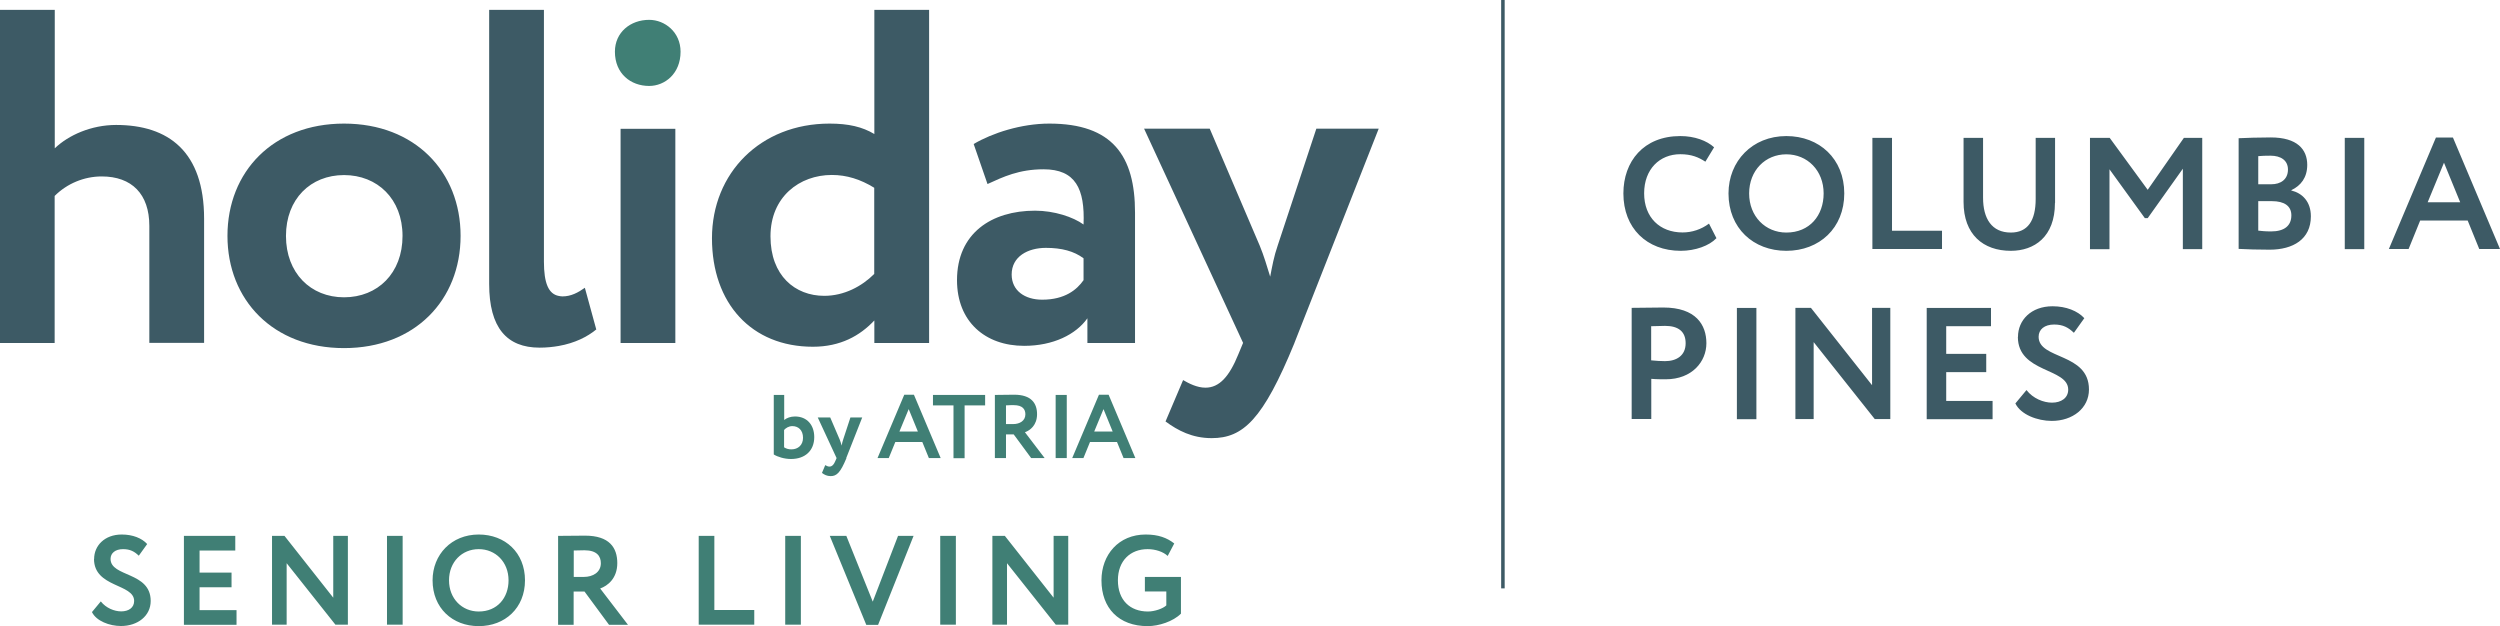
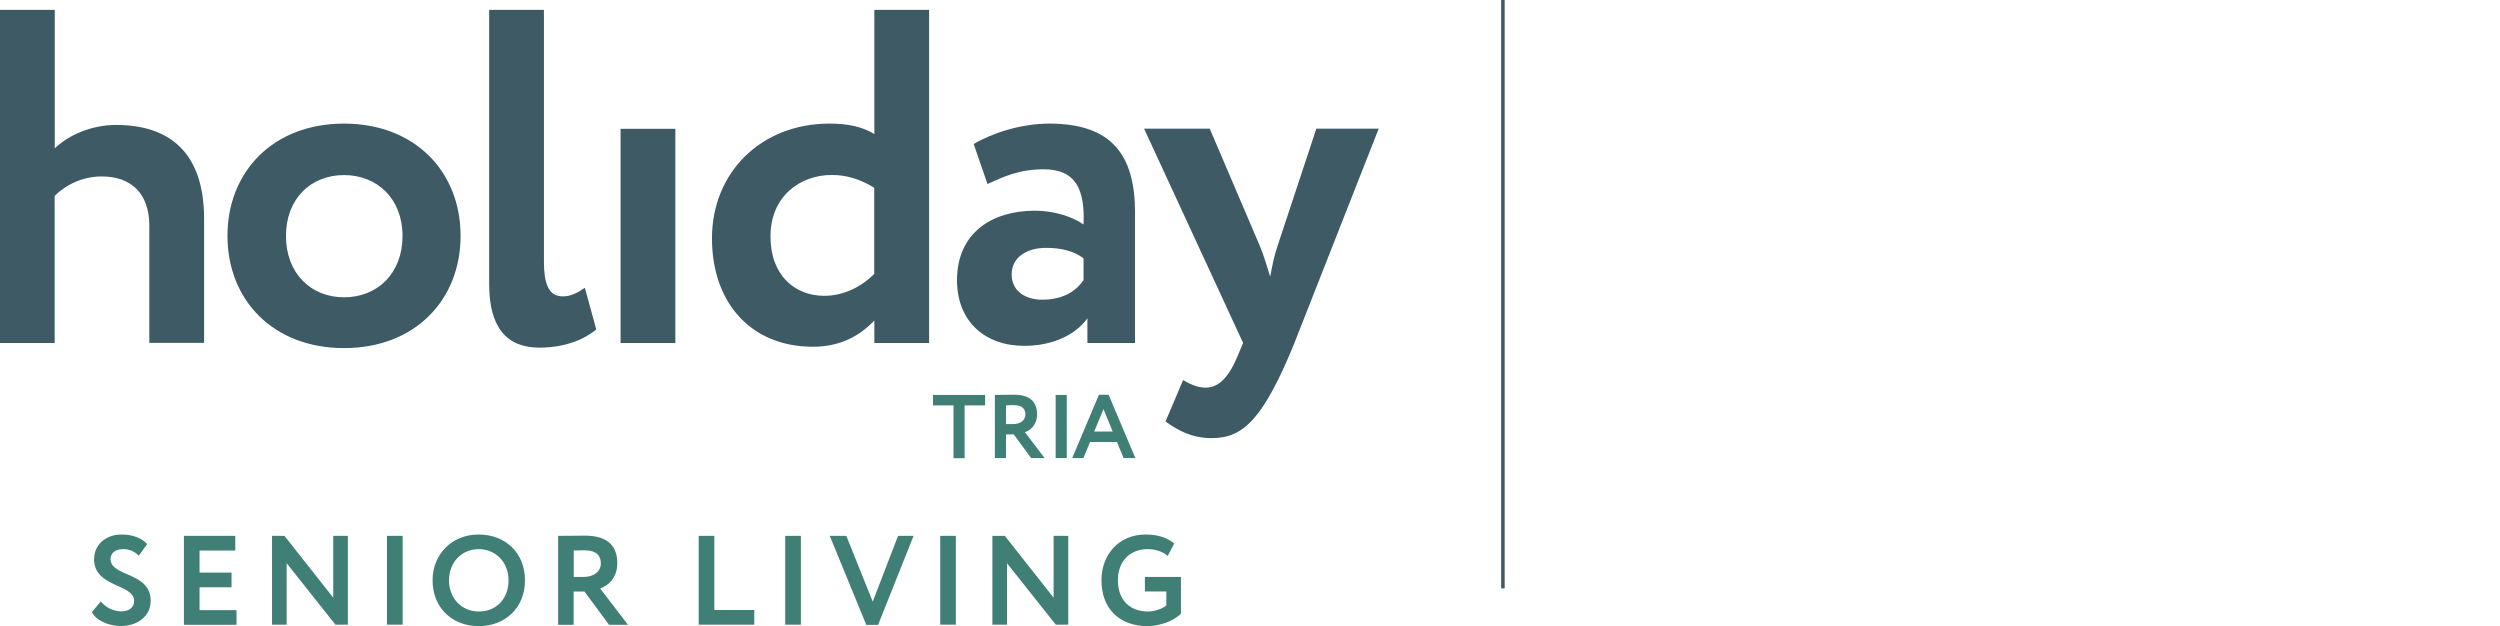
<svg xmlns="http://www.w3.org/2000/svg" id="Layer_1" data-name="Layer 1" viewBox="0 0 220.48 55.21">
  <defs>
    <style>.cls-1,.cls-2{fill:#3d5a65;stroke-width:0}.cls-2{fill:#407f75}</style>
  </defs>
  <path d="M132.7 0h-.31v51.89h.31V0Z" class="cls-1" />
  <g>
    <g>
      <g>
        <path d="M0 .87h4.83v12.21c1.22-1.17 3.23-2.06 5.41-2.06 4.62 0 7.76 2.35 7.76 8.27v10.95h-4.83V19.92c0-2.81-1.55-4.36-4.2-4.36-1.55 0-3.06.63-4.15 1.72v12.97H0V.87ZM30.34 26.22c2.98 0 5.16-2.14 5.16-5.41s-2.22-5.37-5.16-5.37-5.12 2.1-5.12 5.37 2.18 5.41 5.12 5.41m0-15.32c6.25 0 10.28 4.24 10.28 9.9s-4.03 9.9-10.28 9.9-10.28-4.24-10.28-9.9 4.03-9.9 10.28-9.9M52.59 29.07l-1.01-3.69c-.59.42-1.22.76-1.97.76-.12 0-.22-.02-.33-.04-.9-.17-1.31-1.11-1.31-3.03V.87h-4.83v24.17c0 3.86 1.55 5.62 4.45 5.62.61 0 1.17-.06 1.69-.15 1.41-.25 2.51-.8 3.3-1.45Z" class="cls-1" />
      </g>
      <path d="M54.73 11.36h4.83v18.89h-4.83z" class="cls-1" />
      <g>
-         <path d="M57.25 7.58c1.39 0 2.77-1.09 2.77-3.02 0-1.72-1.38-2.81-2.77-2.81-1.64 0-3.02 1.09-3.02 2.81 0 1.93 1.39 3.02 3.02 3.02" class="cls-2" />
        <path d="M77.1 24.16v-7.6c-1.22-.75-2.43-1.13-3.74-1.13-2.85 0-5.41 1.93-5.41 5.41s2.18 5.25 4.74 5.25c1.76 0 3.32-.84 4.41-1.93m0 4.11c-1.26 1.34-2.98 2.31-5.41 2.31-5.41 0-8.9-3.82-8.9-9.57S67.07 10.9 73.16 10.9c1.68 0 2.9.29 3.95.92V.87h4.83v29.38h-4.83v-1.97ZM95.56 24.71v-1.93c-.84-.63-1.93-.92-3.32-.92-1.59 0-3.02.76-3.02 2.35 0 1.43 1.17 2.22 2.69 2.22 2.01 0 3.06-.88 3.65-1.72M85.87 12.7c1.64-.97 4.2-1.8 6.67-1.8 5.58 0 7.56 2.85 7.56 7.85v11.5h-4.2v-2.18c-1.01 1.43-3.02 2.43-5.58 2.43-3.44 0-5.92-2.14-5.92-5.79 0-4.15 3.06-6.13 6.88-6.13 1.68 0 3.36.55 4.28 1.22.13-3.15-.71-4.87-3.52-4.87-2.18 0-3.57.67-4.95 1.3l-1.22-3.53ZM114.16 30.25c-2.77 6.76-4.53 8.39-7.3 8.39-1.72 0-2.98-.67-4.07-1.47l1.55-3.65c.5.29 1.22.67 1.97.67 1.22 0 2.1-.97 2.9-2.94l.42-1.01-8.73-18.89h5.79l4.41 10.32c.38.92.63 1.8.92 2.73.17-.88.33-1.8.67-2.77l3.4-10.28h5.5l-7.43 18.89Z" class="cls-1" />
      </g>
      <g>
-         <path d="M68.24 34.83h.92v2.21c.22-.18.56-.31.95-.31 1.07 0 1.7.76 1.7 1.82 0 1.18-.79 1.93-2.05 1.93-.59 0-1.19-.19-1.52-.4v-5.26Zm.91 3.1v1.52c.2.13.4.18.65.18.57 0 1.02-.37 1.02-1.02 0-.68-.42-1.03-.94-1.03-.32 0-.58.17-.73.34ZM74.65 40.4c-.53 1.28-.86 1.59-1.39 1.59-.33 0-.57-.13-.77-.28l.29-.69c.1.06.23.13.37.13.23 0 .4-.18.55-.56l.08-.19-1.66-3.58h1.1l.84 1.96c.07.18.12.34.17.52.03-.17.06-.34.13-.53l.64-1.95h1.04l-1.41 3.58Z" class="cls-2" />
-       </g>
-       <path d="M79.74 34.81h.86l2.36 5.59h-1.04l-.58-1.42h-2.38l-.58 1.42h-.99l2.36-5.59Zm-.42 3.25h1.63l-.81-1.98-.82 1.98Z" class="cls-2" />
+         </g>
      <g>
        <path d="M82.29 34.83h4.59v.92h-1.81v4.66h-.98v-4.66h-1.81v-.92ZM87.74 40.4v-5.57c.31 0 1.54-.02 1.7-.02 1.52 0 2.02.76 2.02 1.72s-.61 1.43-1.07 1.59l1.74 2.28h-1.19l-1.54-2.09h-.68v2.09h-.98Zm.98-4.66v1.66h.64c.57 0 1.07-.29 1.07-.86 0-.44-.24-.81-1.03-.81-.18 0-.41 0-.67.02ZM93.1 34.83h.98v5.57h-.98v-5.57Z" class="cls-2" />
      </g>
      <path d="M96.91 34.81h.86l2.36 5.59h-1.04l-.58-1.42h-2.38l-.58 1.42h-.99l2.36-5.59Zm-.41 3.25h1.63l-.81-1.98-.82 1.98Z" class="cls-2" />
    </g>
    <g>
      <path d="M8.3 49.3c0-1.17.92-2.16 2.44-2.16.96 0 1.77.32 2.24.84l-.74 1.03c-.38-.37-.76-.58-1.39-.58-.68 0-1.1.35-1.1.86 0 1.62 3.54 1.11 3.54 3.71 0 1.32-1.15 2.21-2.62 2.21-1.01 0-2.18-.44-2.56-1.23l.78-.94c.46.59 1.2.88 1.8.88.65 0 1.14-.32 1.14-.92 0-1.54-3.54-1.16-3.54-3.71ZM16.22 47.26h4.53v1.29H17.6v1.95h2.82v1.29H17.6v2.02h3.26v1.29h-4.64v-7.83ZM29.58 55.09l-4.3-5.42v5.42h-1.29v-7.83h1.1l4.3 5.45v-5.45h1.29v7.83h-1.1ZM34.13 47.26h1.38v7.83h-1.38v-7.83ZM42.22 47.14c2.33 0 4.08 1.6 4.08 4.04s-1.76 4.04-4.08 4.04-4.07-1.6-4.07-4.04c0-2.27 1.67-4.04 4.07-4.04Zm0 6.79c1.64 0 2.63-1.21 2.63-2.75 0-1.62-1.15-2.75-2.63-2.75s-2.62 1.13-2.62 2.75 1.15 2.75 2.62 2.75ZM49.22 55.09v-7.83c.44 0 2.16-.02 2.38-.02 2.14 0 2.84 1.06 2.84 2.42s-.86 2.01-1.51 2.24l2.45 3.2h-1.67l-2.16-2.93h-.96v2.93h-1.37Zm1.38-6.54v2.33h.89c.79 0 1.5-.4 1.5-1.21 0-.61-.34-1.14-1.45-1.14-.26 0-.57.01-.94.02ZM61.63 47.26H63v6.54h3.52v1.29h-4.9v-7.83ZM69.25 47.26h1.38v7.83h-1.38v-7.83ZM77.44 55.11H76.4l-3.22-7.85h1.46l2.33 5.8 2.23-5.8h1.37l-3.13 7.85ZM82.92 47.26h1.38v7.83h-1.38v-7.83ZM93.11 55.09l-4.3-5.42v5.42h-1.29v-7.83h1.1l4.3 5.45v-5.45h1.29v7.83h-1.1ZM100.97 50.88h3.18v3.24c-.69.69-1.96 1.1-2.93 1.1-2.56 0-4.08-1.6-4.08-4.04 0-2.25 1.51-4.04 3.9-4.04 1.12 0 1.88.29 2.52.79l-.58 1.1c-.39-.37-1.08-.6-1.77-.6-1.51 0-2.62 1.01-2.62 2.75s1.06 2.75 2.65 2.75c.6 0 1.33-.26 1.62-.54v-1.23h-1.89v-1.29Z" class="cls-2" />
    </g>
  </g>
  <g>
-     <path d="M151.37 21.01c-.62.66-1.86 1.11-3.14 1.11-3 0-5.06-2-5.06-5.06 0-2.82 1.78-5.06 5.02-5.06 1.27 0 2.34.41 2.98.99l-.77 1.27c-.59-.39-1.23-.66-2.21-.66-1.82 0-3.19 1.32-3.19 3.45s1.39 3.45 3.39 3.45c.83 0 1.65-.27 2.33-.78l.66 1.29ZM157.54 12c2.91 0 5.11 2 5.11 5.06s-2.2 5.06-5.11 5.06-5.1-2-5.1-5.06c0-2.84 2.09-5.06 5.1-5.06Zm0 8.51c2.06 0 3.29-1.51 3.29-3.45 0-2.03-1.44-3.45-3.29-3.45s-3.28 1.42-3.28 3.45 1.44 3.45 3.28 3.45ZM165.14 12.16h1.72v8.19h4.41v1.61h-6.14v-9.81ZM181.23 17.9c0 3-1.83 4.22-3.89 4.22-2.44 0-4.17-1.44-4.17-4.31v-5.65h1.72v5.28c0 1.83.76 3.07 2.45 3.07 1.49 0 2.19-1.05 2.19-2.96v-5.39h1.71v5.74ZM184.32 12.16h1.74l3.35 4.58 3.19-4.58h1.62v9.81h-1.71v-7.09l-3.1 4.36h-.25l-3.12-4.31v7.05h-1.72v-9.81ZM197.43 12.19c.55-.03 1.85-.07 2.83-.07 2.34 0 3.22 1.06 3.22 2.42 0 1.12-.56 1.83-1.4 2.23v.03c.97.24 1.72.98 1.72 2.28 0 2.02-1.57 2.94-3.64 2.94-.9 0-2.16-.03-2.73-.07v-9.76Zm1.73 1.58v2.48h1.16c.8 0 1.46-.41 1.46-1.3 0-.8-.62-1.22-1.54-1.22-.39 0-.77.01-1.08.04Zm0 3.98v2.59c.24.03.64.07 1.13.07 1.16 0 1.79-.49 1.79-1.42 0-.83-.63-1.25-1.71-1.25h-1.22ZM206.79 12.16h1.72v9.81h-1.72v-9.81ZM214.82 12.13h1.51l4.15 9.83h-1.83l-1.02-2.51h-4.19l-1.02 2.51h-1.74l4.15-9.83Zm-.72 5.71h2.87l-1.43-3.49-1.44 3.49ZM143.9 36.96v-9.81c.55 0 2.1-.03 2.79-.03 2.89 0 3.8 1.54 3.8 3.15s-1.25 3.18-3.59 3.18c-.29 0-.85 0-1.27-.04v3.54h-1.72Zm1.72-8.19v3.01c.41.04.83.07 1.22.07 1.02 0 1.82-.49 1.82-1.58 0-1.02-.63-1.53-1.81-1.53-.35 0-.77.01-1.23.03ZM153.18 27.16h1.72v9.81h-1.72v-9.81ZM165.34 36.96l-5.39-6.79v6.79h-1.61v-9.81h1.37l5.39 6.82v-6.82h1.61v9.81h-1.37ZM169.92 27.16h5.67v1.61h-3.95v2.44h3.53v1.61h-3.53v2.54h4.09v1.61h-5.81v-9.81ZM177.97 29.71c0-1.47 1.15-2.7 3.05-2.7 1.2 0 2.21.41 2.8 1.05l-.92 1.29c-.48-.46-.95-.73-1.74-.73-.85 0-1.37.43-1.37 1.08 0 2.03 4.44 1.39 4.44 4.65 0 1.65-1.44 2.77-3.28 2.77-1.26 0-2.73-.55-3.21-1.54l.98-1.18c.57.74 1.5 1.11 2.25 1.11.81 0 1.43-.41 1.43-1.15 0-1.93-4.44-1.46-4.44-4.65Z" class="cls-1" />
-   </g>
+     </g>
</svg>